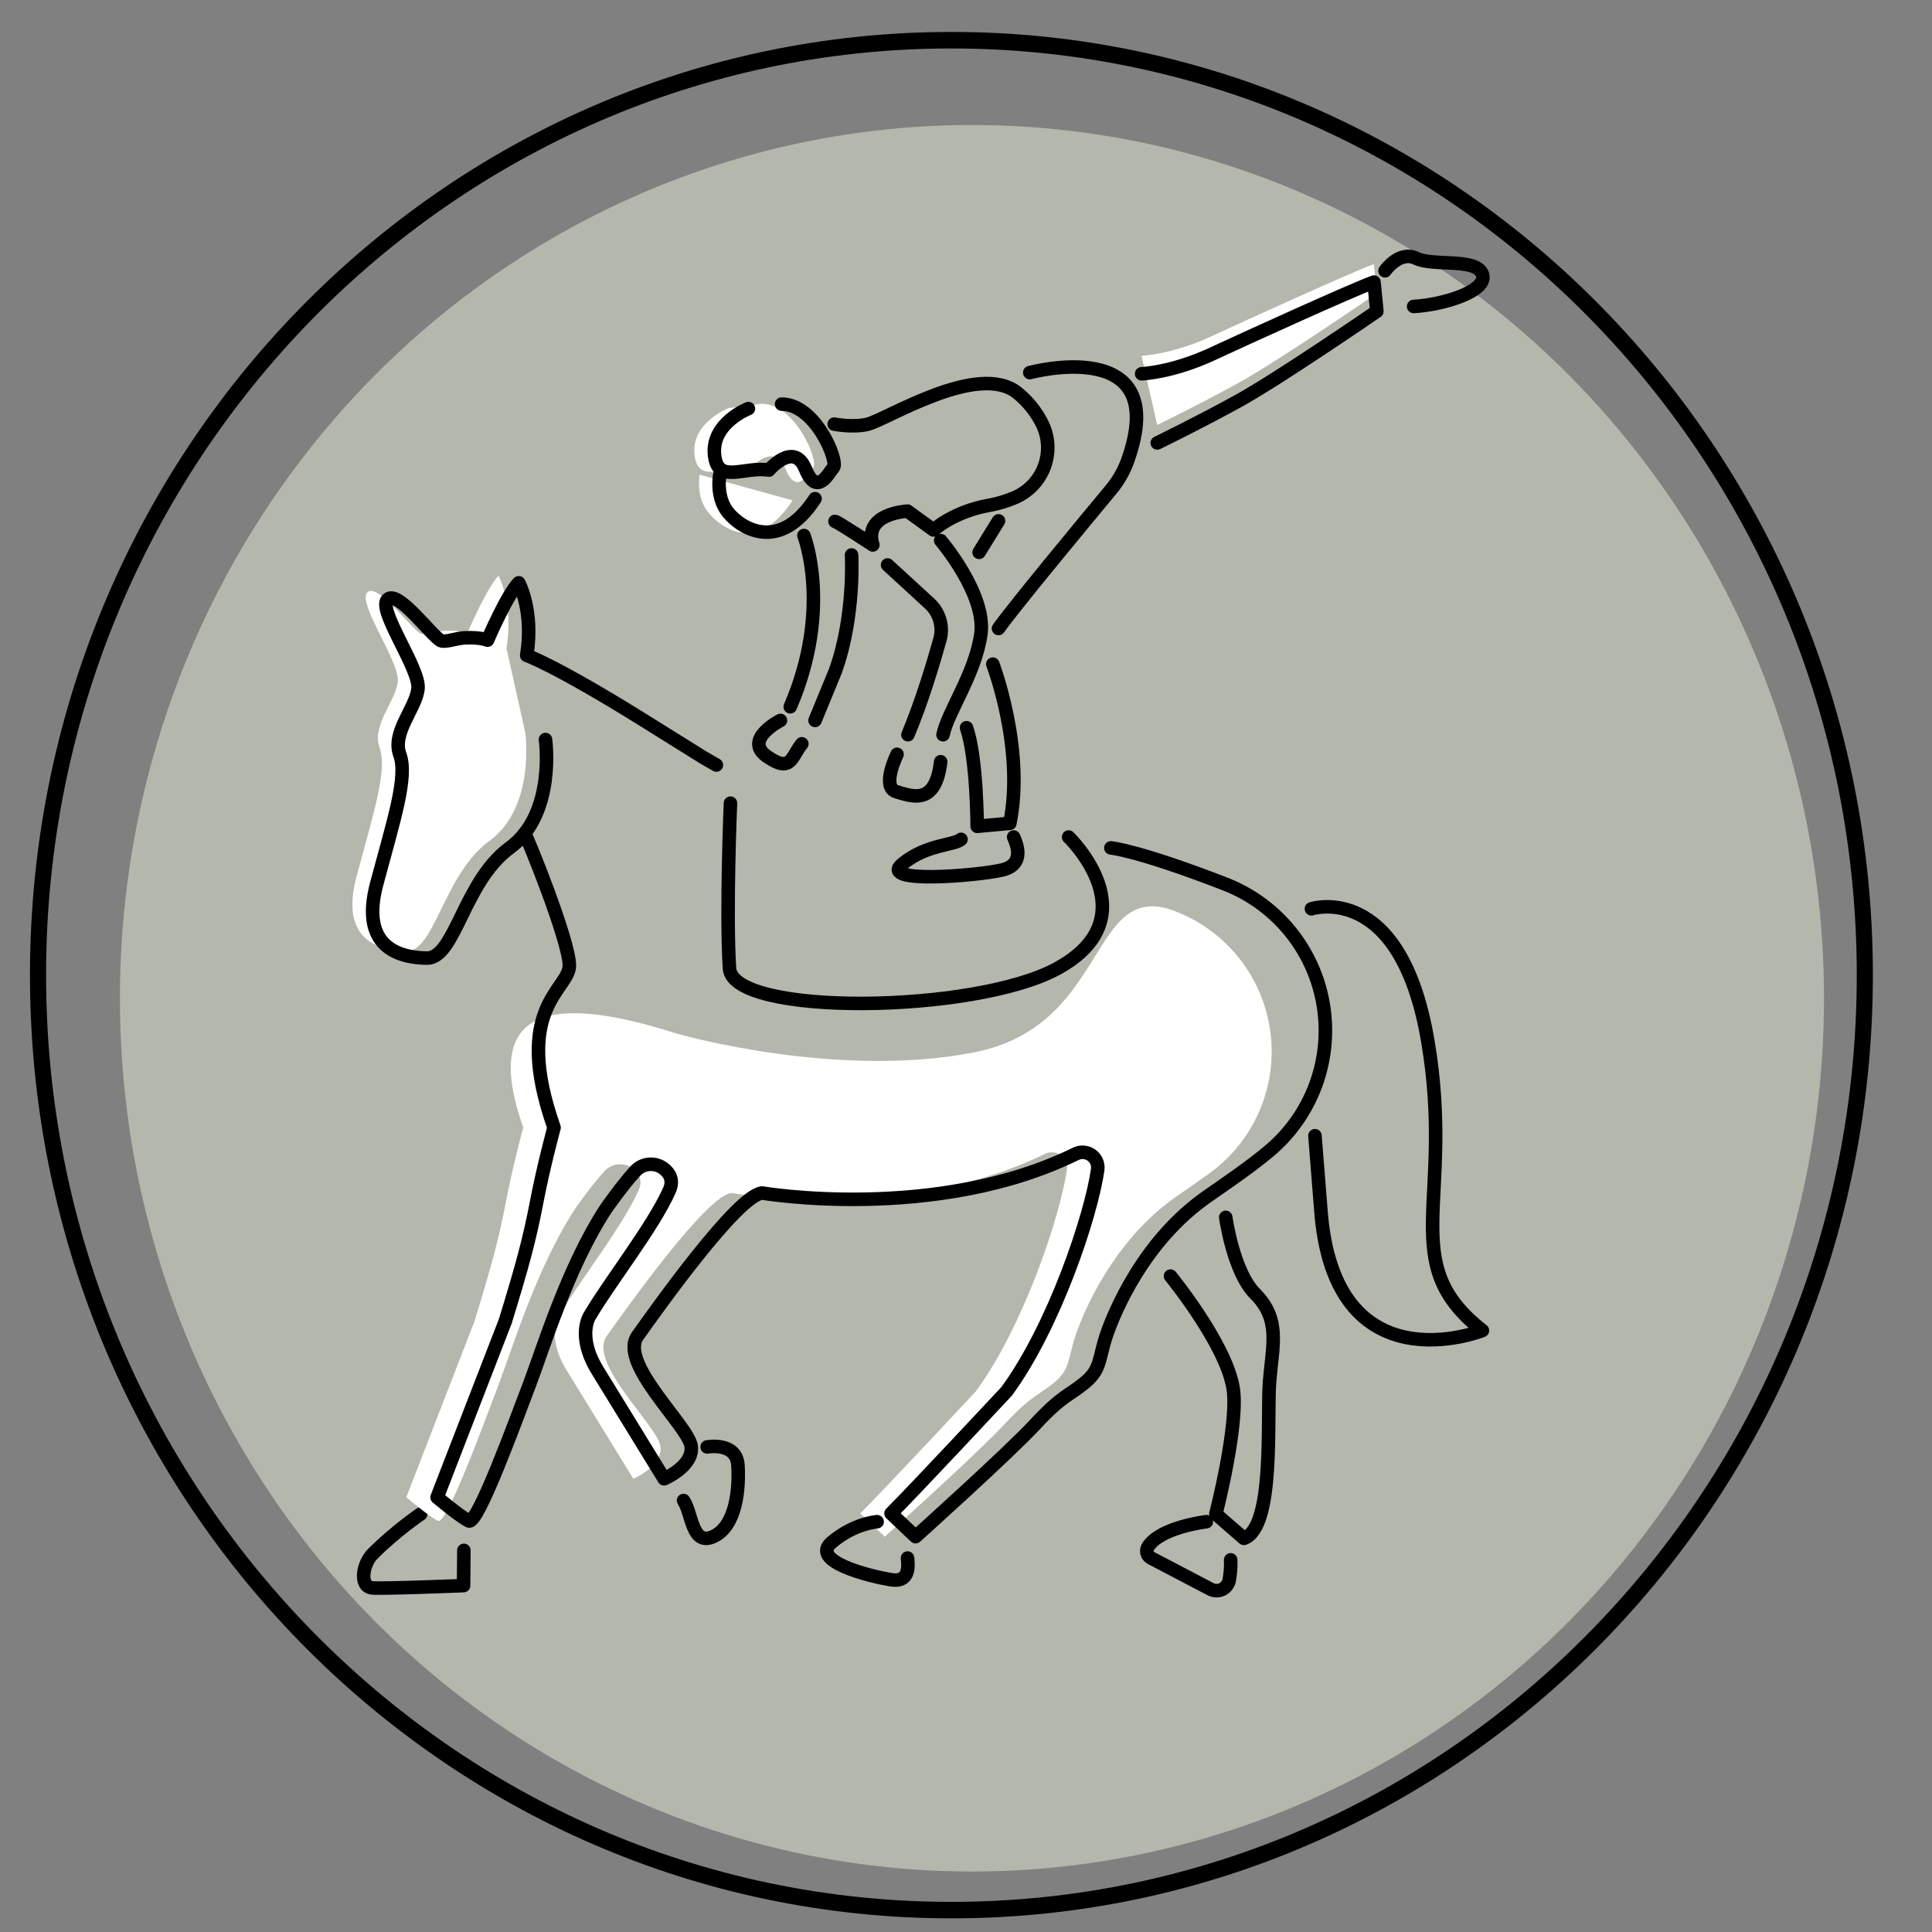
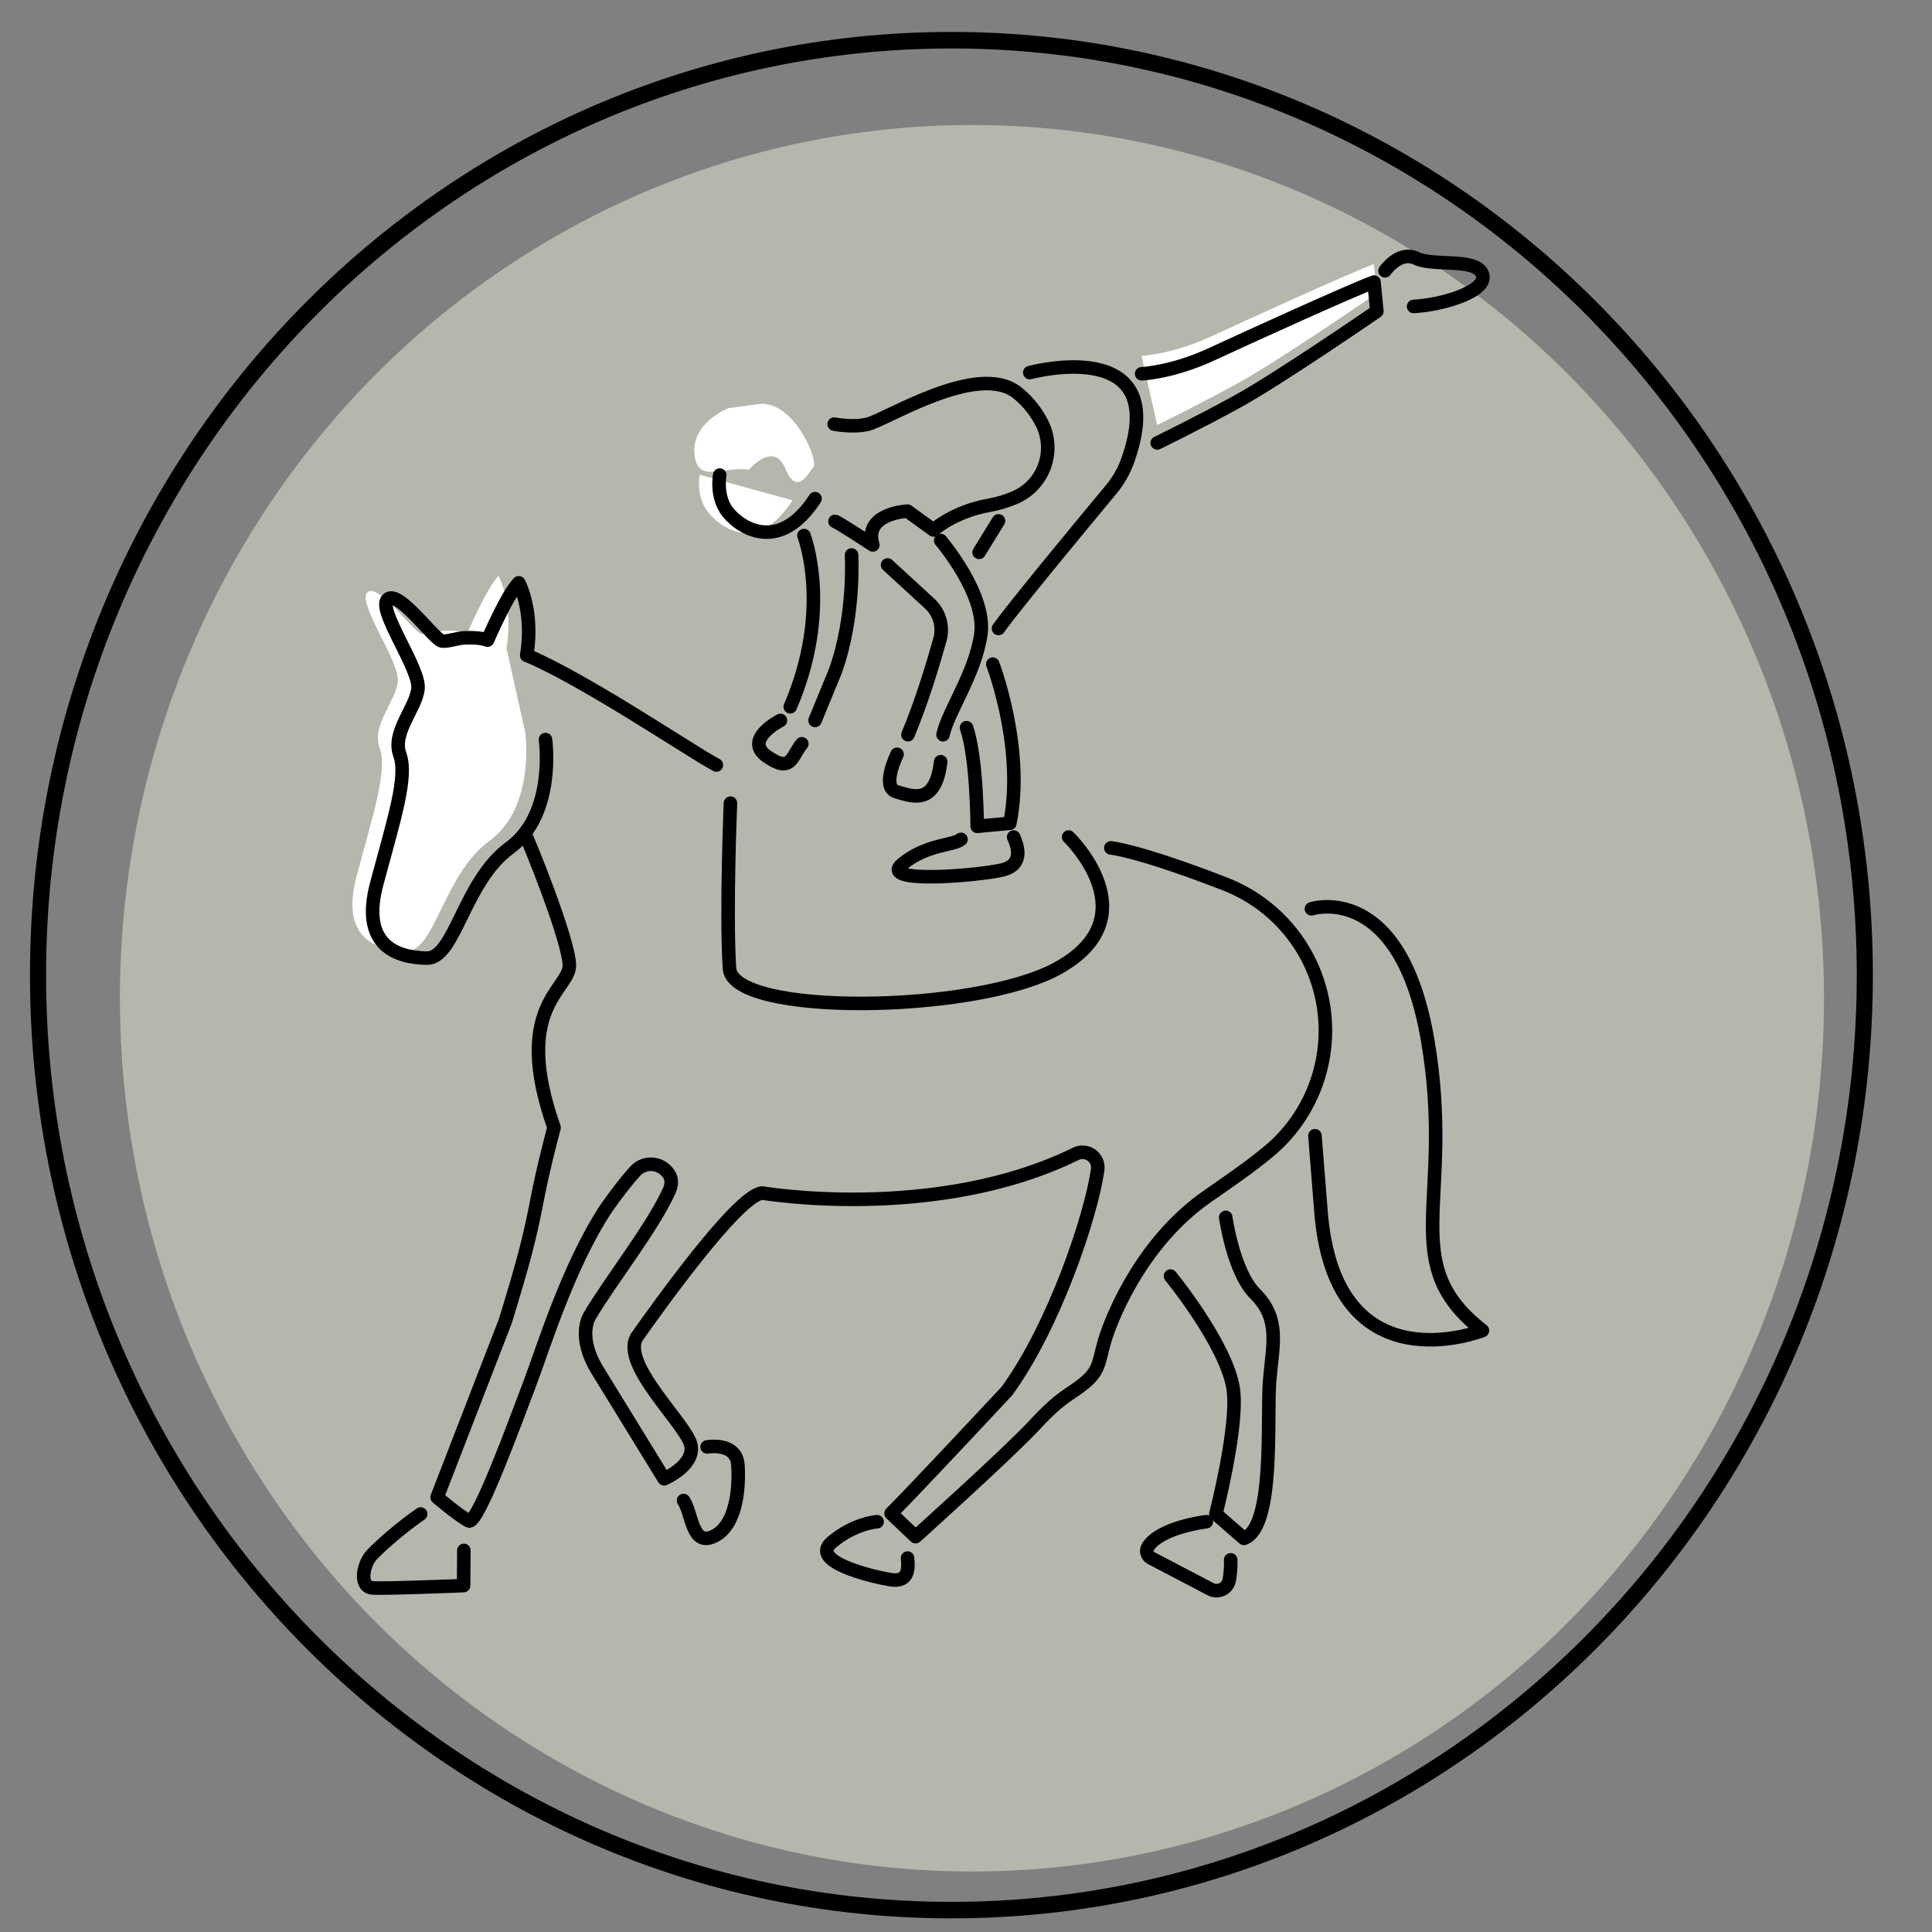
<svg xmlns="http://www.w3.org/2000/svg" xmlns:ns1="http://www.serif.com/" width="100%" height="100%" viewBox="0 0 2000 2000" version="1.1" xml:space="preserve" style="fill-rule:evenodd;clip-rule:evenodd;stroke-linecap:round;stroke-linejoin:round;stroke-miterlimit:1.5;">
  <rect x="0" y="0" width="2000" height="2000" fill="#808080" stroke="none" />
  <rect id="volgiteigerne" x="0" y="0" width="2000" height="2000" style="fill:none;" />
  <g id="volgiteigerne1" ns1:id="volgiteigerne">
    <g transform="matrix(10.034,0,0,38.23,-3967.28,-21537.1)">
      <g transform="matrix(1.072,0,0,0.288,-4207.78,311.133)">
        <path d="M4385.56,878.777c-24.47,0 -46.64,9.934 -62.7,25.986c-16.05,16.052 -25.98,38.223 -25.98,62.695c0,24.472 9.93,46.642 25.98,62.692c16.06,16.05 38.23,25.99 62.7,25.99c24.47,0 46.64,-9.94 62.69,-25.99c16.06,-16.05 25.99,-38.22 25.99,-62.692c0,-24.472 -9.93,-46.643 -25.99,-62.695c-16.05,-16.052 -38.22,-25.986 -62.69,-25.986Zm0,1.554c24.04,0 45.83,9.76 61.59,25.531c15.78,15.771 25.54,37.553 25.54,61.596c0,24.044 -9.76,45.822 -25.54,61.592c-15.76,15.78 -37.55,25.54 -61.59,25.54c-24.04,0 -45.83,-9.76 -61.6,-25.54c-15.77,-15.77 -25.53,-37.548 -25.53,-61.592c0,-24.043 9.76,-45.825 25.53,-61.596c15.77,-15.771 37.56,-25.531 61.6,-25.531Z" />
      </g>
      <g transform="matrix(1,0,0,0.269,-3433.23,203.296)">
        <circle cx="3928.89" cy="1439" r="87.904" style="fill:rgb(180,184,172);" />
      </g>
    </g>
    <g transform="matrix(0.869,0,0,0.869,70.497,143.542)">
      <path d="M1126.37,831.912c3.192,7.376 14.516,32.647 -13.794,39.314c-28.311,6.668 -147.979,16.963 -119.03,-6.973c28.949,-23.936 61.385,-22.086 70.132,-29.574" style="fill:none;stroke:black;stroke-width:16.12px;" />
    </g>
    <g transform="matrix(0.869,0,0,0.869,70.497,143.542)">
      <path d="M987.512,733.386c0,0 -19.379,39.222 -0.771,44.604c18.609,5.383 46.569,17.05 52.726,-35.77" style="fill:none;stroke:black;stroke-width:16.12px;" />
    </g>
    <g transform="matrix(0.869,0,0,0.869,49.743,143.169)">
      <path d="M776.262,400.772c0,0 -5.101,26.325 10.237,44.908c15.338,18.584 58.087,50.572 100.433,-14.371" style="fill:white;" />
    </g>
    <g transform="matrix(0.869,0,0,0.869,49.743,143.169)">
      <path d="M810.41,321.527c0,0 -43.527,16.907 -40.448,54.076c3.078,37.168 34.591,14.394 64.876,19.215c0,0 29.735,-34.994 43.413,-1.484c13.677,33.51 27.092,5.904 33.445,-1.592c6.354,-7.497 -21.434,-75.607 -61.721,-75.526" style="fill:white;" />
    </g>
    <g transform="matrix(0.869,0,0,0.869,70.497,143.542)">
      <path d="M776.262,400.772c0,0 -5.101,26.325 10.237,44.908c15.338,18.584 60.959,48.103 103.305,-16.84" style="fill:none;stroke:black;stroke-width:16.12px;" />
    </g>
    <g transform="matrix(0.869,0,0,0.869,70.497,143.542)">
-       <path d="M810.41,321.527c0,0 -43.527,16.907 -40.448,54.076c3.078,37.168 34.591,14.394 64.876,19.215c0,0 29.735,-34.994 43.413,-1.484c13.677,33.51 27.092,5.904 33.445,-1.592c6.354,-7.497 -21.434,-75.607 -61.721,-75.526" style="fill:none;stroke:black;stroke-width:16.12px;" />
-     </g>
+       </g>
    <g transform="matrix(0.869,0,0,0.869,70.497,143.542)">
      <path d="M876.555,472.772c0,0 34.161,86.775 -16.288,204.002" style="fill:none;stroke:black;stroke-width:16.12px;" />
    </g>
    <g transform="matrix(0.869,0,0,0.869,70.497,143.542)">
      <path d="M933.279,495.919c0,0 4.312,72.652 -19.27,138.252l-24.205,58.859" style="fill:none;stroke:black;stroke-width:16.12px;" />
    </g>
    <g transform="matrix(0.869,0,0,0.869,70.497,143.542)">
      <path d="M1481.12,917.424c0,0 106.044,-34.193 138.593,157.289c32.549,191.482 -38.723,264.031 65.101,345.104c0,0 -177.592,70.487 -192.606,-145.277l-6.902,-86.781" style="fill:none;stroke:black;stroke-width:16.12px;" />
    </g>
    <g transform="matrix(0.869,0,0,0.869,70.497,143.542)">
      <path d="M1355.92,1647.55c0,0 -54.834,6.408 -69.544,29.983c-1.379,2.205 -1.775,4.885 -1.095,7.394c0.68,2.51 2.376,4.623 4.68,5.829c14.848,7.78 49.809,26.094 70.99,37.189c4.359,2.283 9.547,2.343 13.957,0.162c4.411,-2.182 7.511,-6.341 8.342,-11.191c1.22,-7.095 2.077,-15.436 1.671,-23.94" style="fill:none;stroke:black;stroke-width:16.12px;" />
    </g>
    <g transform="matrix(0.869,0,0,0.869,70.497,143.542)">
      <path d="M419.993,1638.39c0,0 -29.002,19.36 -57.322,47.679c-11.247,11.248 -16.455,38.246 -0.682,40.299c10.209,1.329 109.125,-2.683 109.125,-2.683l0.35,-41.958" style="fill:none;stroke:black;stroke-width:16.12px;" />
    </g>
    <g id="Ebene1">
      <g transform="matrix(0.869,0,0,0.869,49.556,136.259)">
        <path d="M568.683,715.8c0,0 12.667,88.567 -42.463,128.905c-55.13,40.338 -65.188,132.103 -99.021,131.478c-33.833,-0.626 -79.614,-13.539 -59.511,-88.742c20.103,-75.203 37.178,-127.019 27.493,-153.583c-9.686,-26.564 18.891,-54.747 21.656,-78.452c2.765,-23.704 -48.413,-93.599 -36.434,-106.368c11.979,-12.77 53.12,43.962 63.727,48.963c4.869,2.296 18.651,-2.876 27.712,-3.329c10.679,-0.534 20.739,0.123 27.816,2.718c0,0 23.15,-54.048 37.2,-68.302c0,0 18.158,33.234 9.487,86.452" style="fill:white;" />
      </g>
      <g transform="matrix(0.869,0,0,0.869,70.497,143.542)">
        <path d="M568.683,715.8c0,0 12.667,88.567 -42.463,128.905c-55.13,40.338 -65.188,132.103 -99.021,131.478c-33.833,-0.626 -79.614,-13.539 -59.511,-88.742c20.103,-75.203 37.178,-127.019 27.493,-153.583c-9.686,-26.564 18.891,-54.747 21.656,-78.452c2.765,-23.704 -48.413,-93.599 -36.434,-106.368c11.979,-12.77 53.12,43.962 63.727,48.963c4.869,2.296 18.651,-2.876 27.712,-3.329c10.679,-0.534 20.739,0.123 27.816,2.718c0,0 23.15,-54.048 37.2,-68.302c0,0 18.158,33.234 9.487,86.452c0,0 34.085,11.758 138.656,76.922c104.572,65.165 57.43,36.107 87.28,53.677" style="fill:none;stroke:black;stroke-width:16.12px;" />
      </g>
      <g transform="matrix(0.869,0,0,0.869,38.625,143.542)">
-         <path d="M758.809,1065.19c-148.282,-46.902 -230.362,-29.949 -179.934,112.808c0,0 -12.359,45.363 -20.275,86.616c-9.014,46.972 -17.032,76.467 -37.761,144.028l-81.259,209.838c0,0 27.122,22.92 37.764,28.093c10.642,5.173 56.86,-122.403 72.237,-162.476c15.376,-40.074 45.263,-139.569 91.23,-209.552c0,0 19.151,-27.605 34.946,-44.734c8.943,-9.657 23.814,-10.8 34.127,-2.622c6.922,5.489 11.668,13.76 6.324,25.754c-19.397,43.536 -70.913,108.66 -94.936,149.556c0,0 -15.807,23.893 9.566,65.089c25.373,41.197 79.174,128.837 79.174,128.837c0,0 35.421,-14.999 32.2,-38.926c-3.221,-23.928 -86.814,-98.976 -63.857,-131.202c22.957,-32.225 118.258,-166.623 148.207,-170.295c0,0 206.97,35.149 373.705,-46.591c8.815,-4.393 19.526,-1.014 24.225,7.643c1.68,3.131 2.617,6.867 1.992,11.252c-7.836,54.937 -51.614,186.405 -108.368,263.871c0,0 -111.13,119.103 -137.772,145.513l29.196,27.674c0,0 110.043,-98.81 142.561,-133.846c32.517,-35.037 40.263,-33.901 59.54,-50c19.277,-16.099 15.913,-28.517 25.214,-56.007c9.302,-27.491 44.491,-112.729 120.083,-165.348c13.879,-9.661 27.491,-19.022 40.583,-28.502c52.627,-38.725 79.971,-103.05 71.338,-167.817c-8.633,-64.767 -51.871,-119.684 -112.804,-143.273c0.03,-0.078 0.03,-0.078 0.03,-0.078c-104.169,-40.327 -77.514,136.061 -240.154,167.98c-159.731,31.348 -343.653,-19.023 -357.122,-23.283Z" style="fill:white;" />
-       </g>
+         </g>
      <g transform="matrix(0.869,0,0,0.869,70.497,143.542)">
        <path d="M543.803,827.674c2.547,2.69 53.875,129.238 53.32,157.742c-0.555,28.505 -68.676,49.824 -18.248,192.581c0,0 -12.359,45.363 -20.275,86.616c-9.014,46.972 -17.032,76.467 -37.761,144.028l-81.259,209.838c0,0 27.122,22.92 37.764,28.093c10.642,5.173 56.86,-122.403 72.237,-162.476c15.376,-40.074 45.263,-139.569 91.23,-209.552c0,0 19.151,-27.605 34.946,-44.734c8.943,-9.657 23.814,-10.8 34.127,-2.622c6.922,5.489 11.668,13.76 6.324,25.754c-19.397,43.536 -70.913,108.66 -94.936,149.556c0,0 -15.807,23.893 9.566,65.089c25.373,41.197 79.174,128.837 79.174,128.837c0,0 35.421,-14.999 32.2,-38.926c-3.221,-23.928 -86.814,-98.976 -63.857,-131.202c22.957,-32.225 118.258,-166.623 148.207,-170.295c0,0 206.97,35.149 373.705,-46.591c8.815,-4.393 19.526,-1.014 24.225,7.643c1.68,3.131 2.617,6.867 1.992,11.252c-7.836,54.937 -51.614,186.405 -108.368,263.871c0,0 -111.13,119.103 -137.772,145.513l29.196,27.674c0,0 110.043,-98.81 142.561,-133.846c32.517,-35.037 40.263,-33.901 59.54,-50c19.277,-16.099 15.913,-28.517 25.214,-56.007c9.302,-27.491 44.491,-112.729 120.083,-165.348c25.929,-18.049 50.928,-35.051 73.336,-53.734c51.015,-42.452 75.753,-108.733 65.027,-174.229c-10.727,-65.495 -55.315,-120.422 -117.207,-144.383c0.002,-0.008 0.002,-0.009 0.001,-0.009c-104.169,-40.327 -135.904,-42.928 -135.904,-42.928" style="fill:none;stroke:black;stroke-width:16.15px;" />
      </g>
    </g>
    <g transform="matrix(0.869,0,0,0.869,70.497,143.542)">
      <path d="M761.243,1558.46c0,0 34.926,-6.397 36.71,21.839c1.784,28.237 -2.194,71.958 -28.664,84.638c-26.47,12.68 -25.606,-27.039 -36.137,-42.638" style="fill:none;stroke:black;stroke-width:16.12px;" />
    </g>
    <g transform="matrix(0.869,0,0,0.869,70.497,143.542)">
      <path d="M963.748,1647.55c0,0 -27.317,1.797 -54.12,24.584c-26.803,22.787 45.97,40.471 70.277,44.491c24.307,4.019 20.507,-18.579 20.095,-25.777" style="fill:none;stroke:black;stroke-width:16.12px;" />
    </g>
    <g transform="matrix(0.869,0,0,0.869,70.497,143.542)">
      <path d="M1379.04,1285c0,0 8.994,64.965 34.959,90.93c30.714,30.714 20.747,61.202 17.268,104.498c-3.48,43.297 6.497,173.945 -30.583,186.967l-33.422,-29.009c0,0 27.93,-108.353 20.427,-150.887c-9.359,-53.059 -74.462,-132.545 -74.462,-132.545" style="fill:none;stroke:black;stroke-width:16.12px;" />
    </g>
    <g transform="matrix(0.869,0,0,0.869,70.497,143.542)">
      <path d="M1145.61,278.682c0,0 170.188,-46.175 116.722,104.477c-4.472,12.561 -11.109,24.242 -19.611,34.514c-31.038,37.334 -116.855,140.911 -134.368,165.848" style="fill:none;stroke:black;stroke-width:16.12px;" />
    </g>
    <g transform="matrix(0.869,0,0,0.869,70.397,124.956)">
      <path d="M1278.86,280.078c0,0 36.231,-1.32 84.122,-23.607c39.217,-18.25 168.648,-77.128 192.632,-85.613l3.451,34.763c0,0 -116.884,80.458 -166.014,107.42c-49.129,26.961 -95.589,49.426 -95.589,49.426" style="fill:white;" />
    </g>
    <g transform="matrix(0.869,0,0,0.869,70.497,143.542)">
      <path d="M1278.86,280.078c0,0 36.231,-1.32 84.122,-23.607c39.217,-18.25 168.648,-77.128 192.632,-85.613l3.451,34.763c0,0 -116.884,80.458 -166.014,107.42c-49.129,26.961 -95.589,49.426 -95.589,49.426" style="fill:none;stroke:black;stroke-width:16.12px;" />
    </g>
    <g transform="matrix(0.869,0,0,0.869,70.497,143.542)">
      <path d="M1568.79,157.416c0,0 17.077,-24.679 37.197,-14.827c20.121,9.852 71.885,-1.012 78.834,19.037c6.949,20.048 -47.199,36.45 -81.965,38.256" style="fill:none;stroke:black;stroke-width:16.12px;" />
    </g>
    <g transform="matrix(0.869,0,0,0.869,70.497,143.542)">
      <path d="M912.601,340.056c0,0 21.718,4.34 39.521,0.228c22.158,-5.118 132.003,-75.304 178.873,-37.353c13.229,10.712 22.426,23.157 28.812,35.503c8.369,16.218 9.501,35.216 3.117,52.313c-6.383,17.097 -19.689,30.704 -36.639,37.469c-8.987,3.667 -18.846,6.742 -29.169,8.559c-42.428,7.466 -66.227,29.372 -66.227,29.372l-30.889,-22.417c0,0 -53.089,2.21 -41.346,40.269c0,0 -43.066,-28.208 -45.09,-28.076" style="fill:none;stroke:black;stroke-width:16.12px;" />
    </g>
    <g transform="matrix(0.869,0,0,0.869,70.497,143.542)">
      <path d="M1108.35,455.296l-23.109,37.486" style="fill:none;stroke:black;stroke-width:16.12px;" />
    </g>
    <g transform="matrix(0.869,0,0,0.869,70.497,143.542)">
      <path d="M1039.47,478.721c0,0 54.789,64.024 47.813,111.885c-6.909,47.399 -38.927,91.26 -45.025,119.462" style="fill:none;stroke:black;stroke-width:16.12px;" />
    </g>
    <g transform="matrix(0.869,0,0,0.869,70.497,143.542)">
      <path d="M976.21,507.818c0,0 29.58,27.156 50.039,45.938c11.85,10.879 16.609,27.479 12.321,42.984c-7.887,28.138 -21.825,74.626 -38.115,113.328" style="fill:none;stroke:black;stroke-width:16.12px;" />
    </g>
    <g transform="matrix(0.869,0,0,0.869,70.497,143.542)">
      <path d="M1101.55,625.988c0,0 38.41,100.52 20.304,189.583l-38.905,3.618c0,0 -0.149,-81.194 -12.685,-117.468" style="fill:none;stroke:black;stroke-width:16.12px;" />
    </g>
    <g transform="matrix(0.869,0,0,0.869,70.497,143.542)">
      <path d="M848.593,693.03c0,0 -44.997,22.751 -15.967,42.958c29.031,20.206 28.81,0.362 41.437,-15.117" style="fill:none;stroke:black;stroke-width:16.12px;" />
    </g>
    <g transform="matrix(0.869,0,0,0.869,70.497,143.542)">
      <path d="M789.041,791.572c0,0 -5.474,129.474 -1.166,196.881c3.663,57.323 291.947,53.814 390.228,0.225c112.848,-61.532 13.769,-156.766 13.769,-156.766" style="fill:none;stroke:black;stroke-width:16.12px;" />
    </g>
  </g>
</svg>